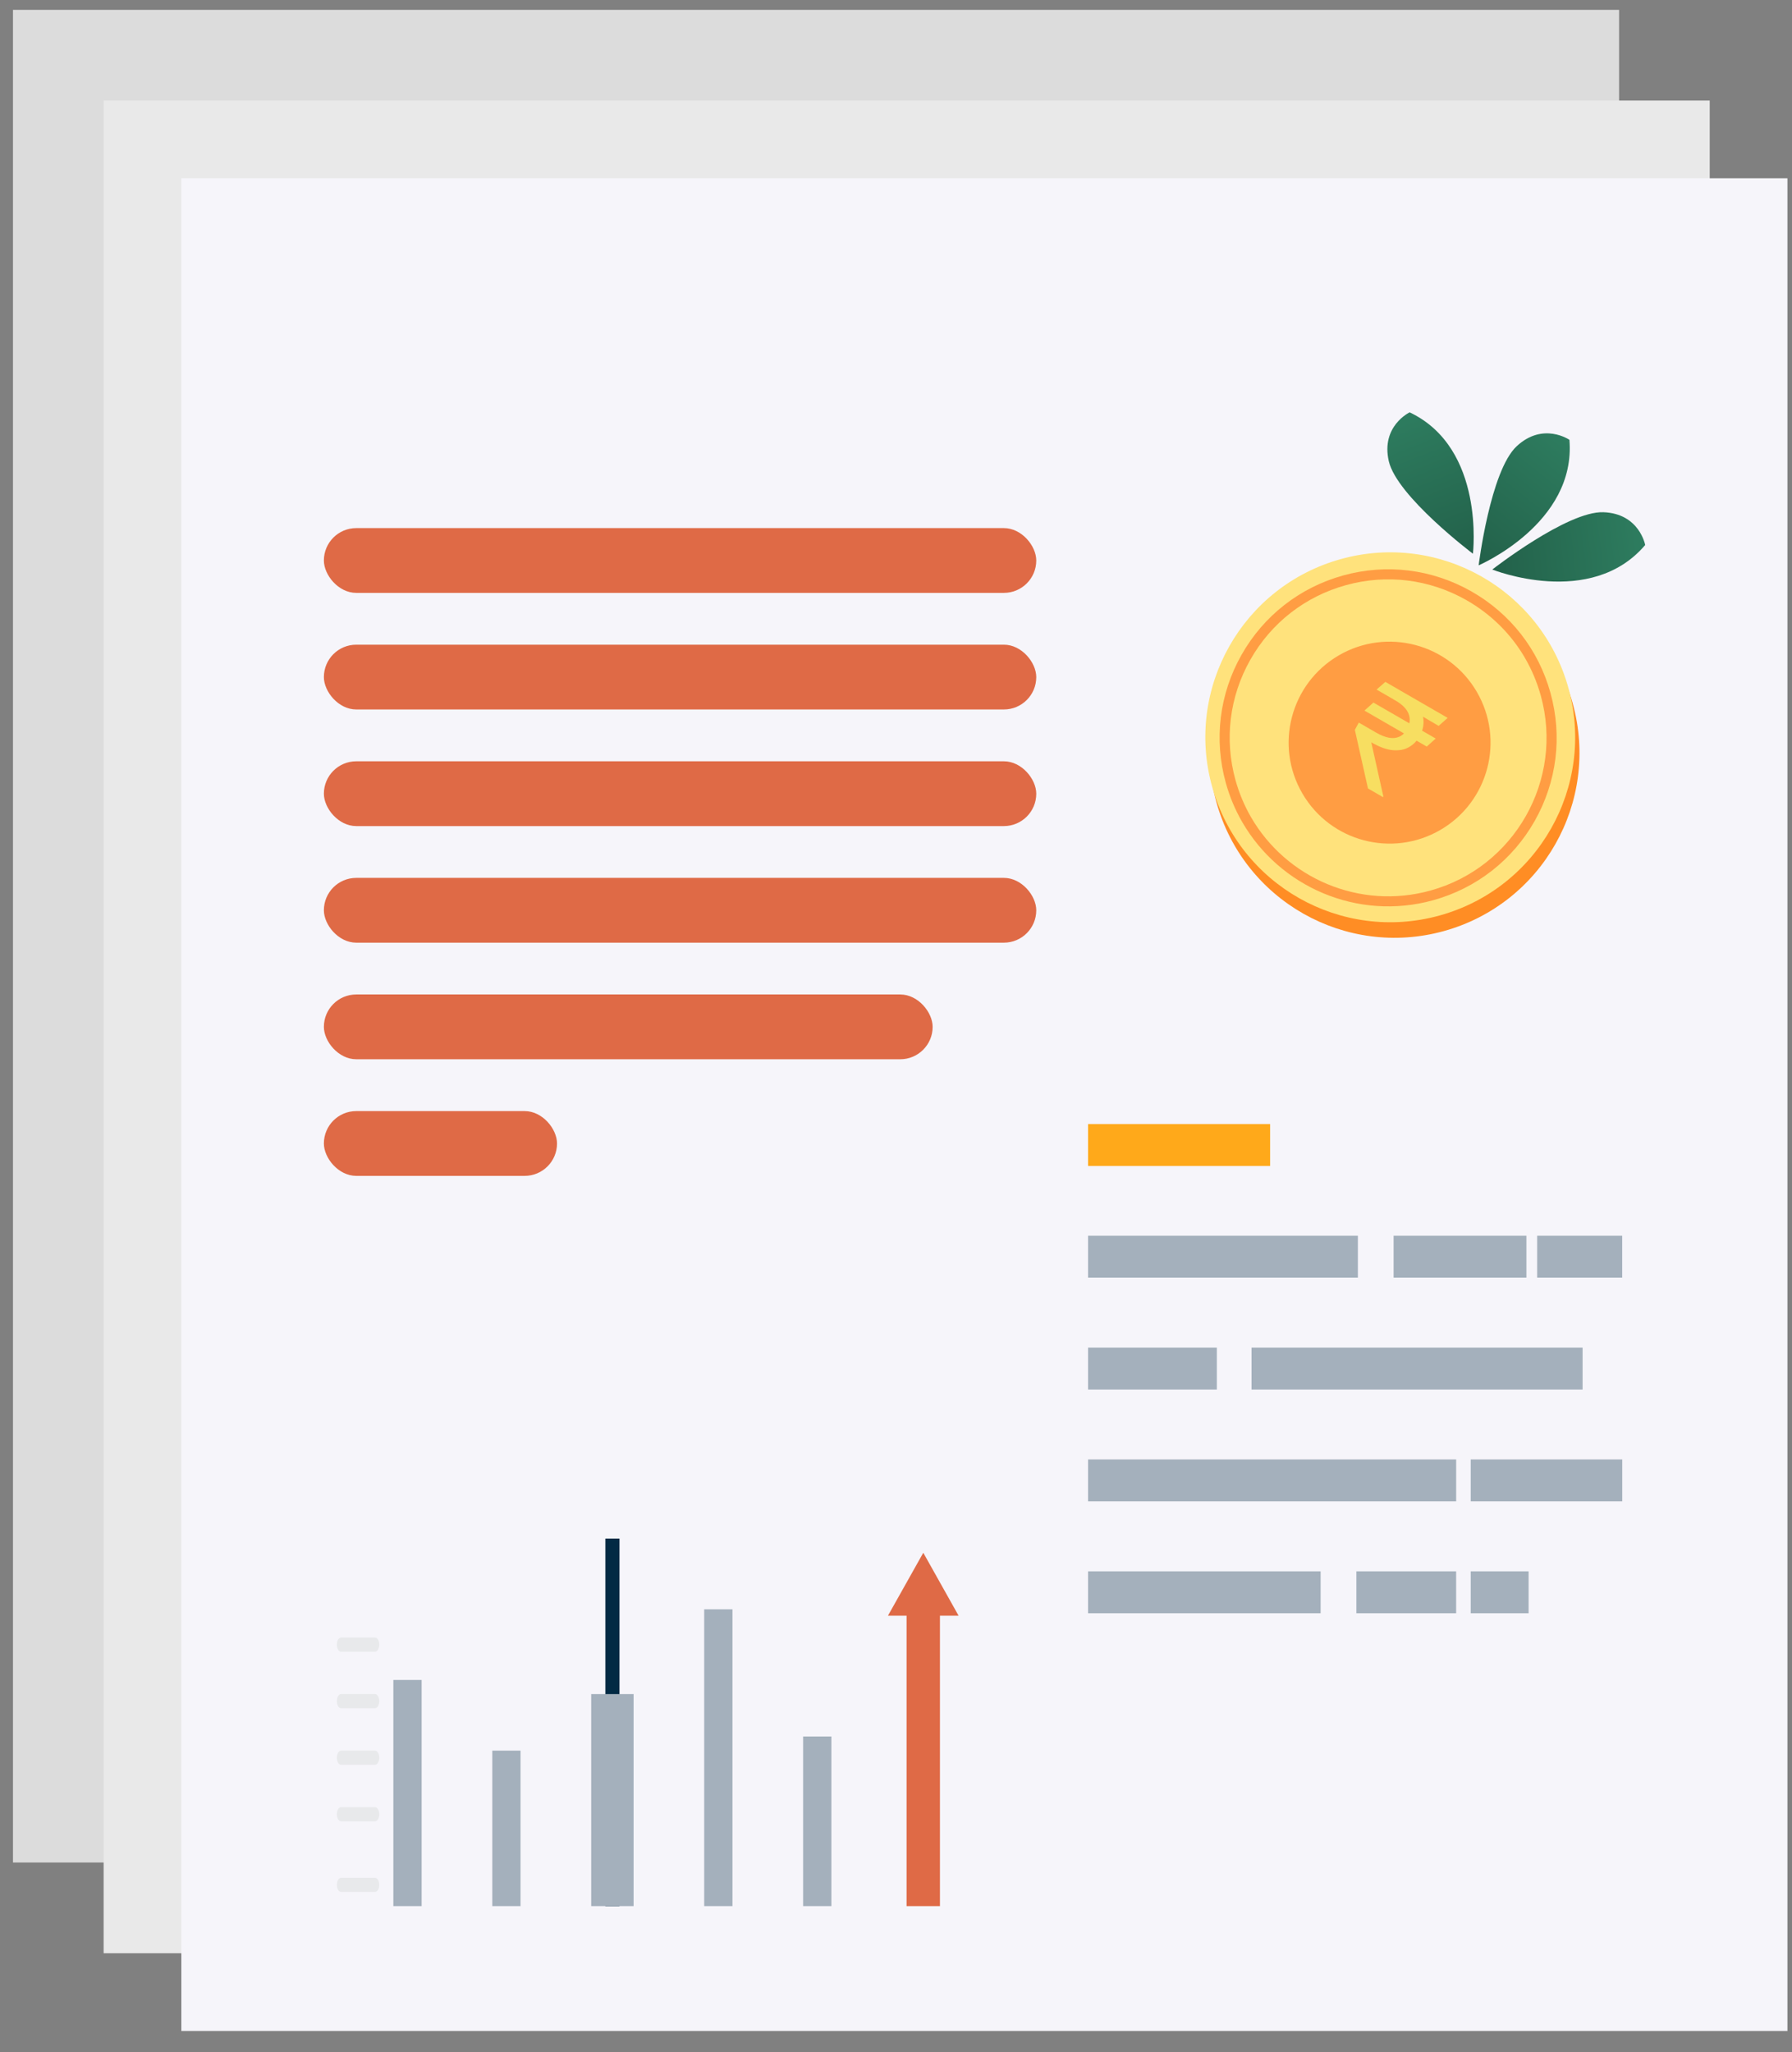
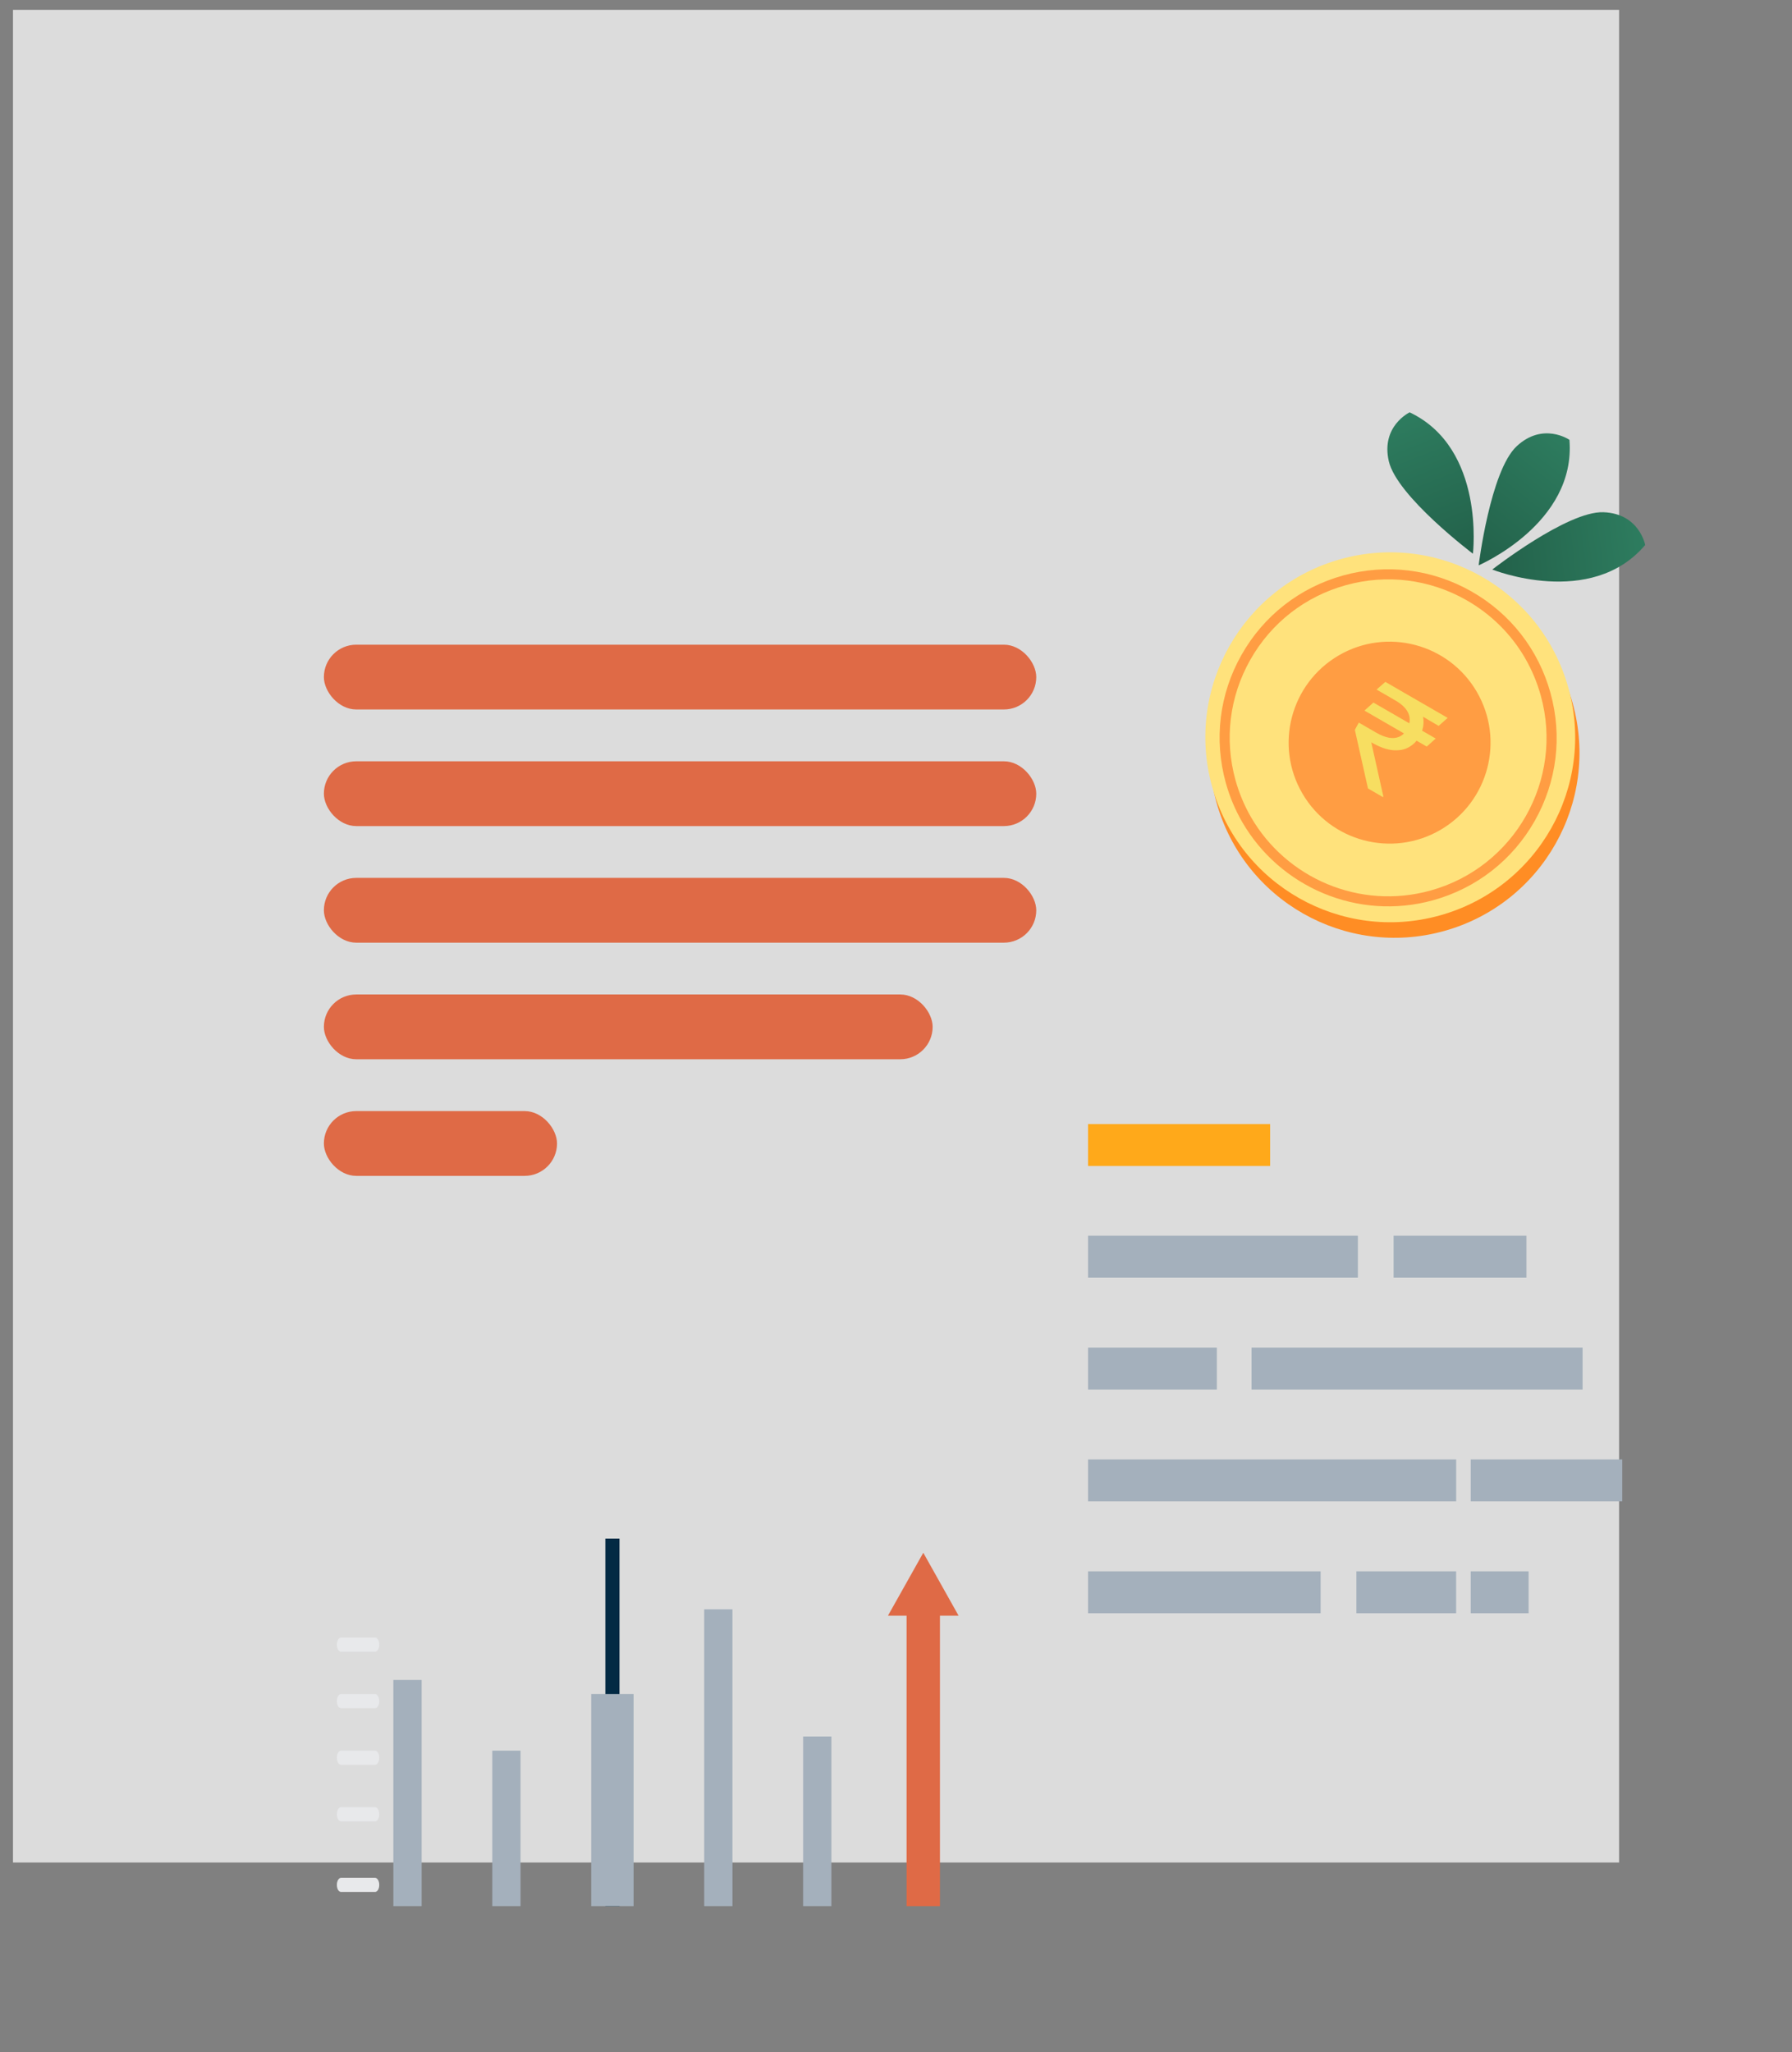
<svg xmlns="http://www.w3.org/2000/svg" width="69" height="79" viewBox="0 0 69 79" fill="none">
  <rect x="0" y="0" width="69" height="79" fill="#808080" stroke="none" />
  <rect x="0.5" y="0.379" width="61.842" height="71.318" fill="#DCDCDC" />
-   <rect x="3.99" y="3.871" width="61.842" height="71.318" fill="#E9E9E9" />
-   <rect x="6.982" y="6.863" width="61.842" height="71.318" fill="#F6F5FA" />
  <rect x="12.471" y="42.771" width="8.977" height="2.494" rx="1.247" fill="#DF6A46" />
-   <rect x="12.471" y="20.329" width="27.43" height="2.494" rx="1.247" fill="#DF6A46" />
  <rect x="12.471" y="24.817" width="27.43" height="2.494" rx="1.247" fill="#DF6A46" />
  <rect x="12.471" y="29.306" width="27.43" height="2.494" rx="1.247" fill="#DF6A46" />
  <rect x="12.471" y="33.794" width="27.43" height="2.494" rx="1.247" fill="#DF6A46" />
  <rect x="12.471" y="38.282" width="23.44" height="2.494" rx="1.247" fill="#DF6A46" />
  <path d="M23.853 59.23H23.309V73.375H23.853V59.23Z" fill="#022A44" />
  <path d="M16.235 64.67H15.146V73.375H16.235V64.67Z" fill="#A4B0BC" />
  <path d="M20.043 67.39H18.955V73.375H20.043V67.39Z" fill="#A4B0BC" />
  <path d="M24.396 65.214H22.764V73.375H24.396V65.214Z" fill="#A4B0BC" />
  <path d="M28.203 61.95H27.115V73.375H28.203V61.95Z" fill="#A4B0BC" />
  <path d="M32.012 66.846H30.924V73.375H32.012V66.846Z" fill="#A4B0BC" />
  <path d="M36.91 62.196L35.551 59.773L34.19 62.196H34.907V73.375H36.192V62.196H36.91Z" fill="#DF6A46" />
  <path d="M14.603 72.559C14.603 72.631 14.586 72.701 14.556 72.751C14.526 72.802 14.486 72.831 14.444 72.831H13.13C13.088 72.831 13.047 72.802 13.017 72.751C12.988 72.701 12.971 72.631 12.971 72.559C12.971 72.487 12.988 72.418 13.017 72.367C13.047 72.316 13.088 72.287 13.13 72.287H14.444C14.486 72.287 14.526 72.316 14.556 72.367C14.586 72.418 14.603 72.487 14.603 72.559Z" fill="#E8E9EB" />
  <path d="M14.603 67.662C14.603 67.735 14.586 67.804 14.556 67.855C14.526 67.906 14.486 67.934 14.444 67.934H13.13C13.088 67.934 13.047 67.906 13.017 67.855C12.988 67.804 12.971 67.735 12.971 67.662C12.971 67.59 12.988 67.521 13.017 67.47C13.047 67.419 13.088 67.39 13.13 67.39H14.444C14.486 67.39 14.526 67.419 14.556 67.47C14.586 67.521 14.603 67.59 14.603 67.662Z" fill="#E8E9EB" />
  <path d="M14.603 69.839C14.603 69.911 14.586 69.98 14.556 70.031C14.526 70.082 14.486 70.111 14.444 70.111H13.13C13.088 70.111 13.047 70.082 13.017 70.031C12.988 69.98 12.971 69.911 12.971 69.839C12.971 69.767 12.988 69.698 13.017 69.647C13.047 69.596 13.088 69.567 13.13 69.567H14.444C14.486 69.567 14.526 69.596 14.556 69.647C14.586 69.698 14.603 69.767 14.603 69.839Z" fill="#E8E9EB" />
  <path d="M14.603 65.486C14.603 65.558 14.586 65.627 14.556 65.678C14.526 65.73 14.486 65.758 14.444 65.758H13.13C13.088 65.758 13.047 65.73 13.017 65.678C12.988 65.627 12.971 65.558 12.971 65.486C12.971 65.414 12.988 65.345 13.017 65.294C13.047 65.243 13.088 65.214 13.13 65.214H14.444C14.486 65.214 14.526 65.243 14.556 65.294C14.586 65.345 14.603 65.414 14.603 65.486Z" fill="#E8E9EB" />
  <path d="M14.603 63.31C14.603 63.382 14.586 63.452 14.556 63.502C14.526 63.553 14.486 63.582 14.444 63.582H13.13C13.088 63.582 13.047 63.553 13.017 63.502C12.988 63.452 12.971 63.382 12.971 63.31C12.971 63.238 12.988 63.169 13.017 63.118C13.047 63.067 13.088 63.038 13.13 63.038H14.444C14.486 63.038 14.526 63.067 14.556 63.118C14.586 63.169 14.603 63.238 14.603 63.31Z" fill="#E8E9EB" />
  <path d="M48.905 43.27H41.895V44.884H48.905V43.27Z" fill="#FFA91A" />
  <path d="M52.284 47.569H41.895V49.183H52.284V47.569Z" fill="#A4B0BC" />
  <path d="M58.774 47.569H53.66V49.183H58.774V47.569Z" fill="#A4B0BC" />
-   <path d="M62.462 47.569H59.188V49.183H62.462V47.569Z" fill="#A4B0BC" />
  <path d="M46.854 51.875H41.895V53.489H46.854V51.875Z" fill="#A4B0BC" />
  <path d="M60.937 51.875H48.19V53.489H60.937V51.875Z" fill="#A4B0BC" />
  <path d="M62.464 56.182H56.629V57.796H62.464V56.182Z" fill="#A4B0BC" />
  <path d="M56.069 56.182H41.895V57.796H56.069V56.182Z" fill="#A4B0BC" />
  <path d="M50.85 60.489H41.895V62.102H50.85V60.489Z" fill="#A4B0BC" />
  <path d="M56.068 60.489H52.227V62.102H56.068V60.489Z" fill="#A4B0BC" />
  <path d="M58.858 60.489H56.629V62.102H58.858V60.489Z" fill="#A4B0BC" />
  <path d="M60.557 27.081C59.508 23.292 55.585 21.071 51.797 22.119C48.008 23.169 45.787 27.089 46.837 30.879C47.887 34.668 51.809 36.889 55.597 35.841C59.386 34.791 61.607 30.87 60.557 27.081Z" fill="#FF8D24" />
  <path d="M60.391 26.483C59.341 22.694 55.419 20.472 51.631 21.521C47.842 22.57 45.621 26.492 46.671 30.28C47.721 34.07 51.643 36.291 55.431 35.242C59.22 34.193 61.441 30.271 60.391 26.483Z" fill="#FFE27C" />
  <path d="M56.863 26.631C55.782 24.776 53.401 24.149 51.547 25.23C49.693 26.311 49.066 28.692 50.148 30.546C51.229 32.4 53.609 33.027 55.464 31.946C57.318 30.865 57.944 28.485 56.863 26.631Z" fill="#FF9D43" />
  <path d="M55.282 28.43L54.936 28.739L52.537 27.354L52.883 27.045L55.282 28.43ZM52.673 30.351L52.168 28.096L52.32 27.816L52.994 28.205C53.169 28.306 53.331 28.37 53.48 28.398C53.629 28.424 53.762 28.412 53.879 28.36C53.996 28.308 54.094 28.215 54.172 28.079C54.288 27.878 54.311 27.682 54.241 27.489C54.172 27.296 53.996 27.118 53.715 26.955L53.004 26.545L53.343 26.249L53.928 26.587C54.229 26.761 54.45 26.948 54.591 27.148C54.734 27.348 54.808 27.551 54.812 27.758C54.818 27.964 54.765 28.164 54.654 28.357C54.553 28.531 54.417 28.666 54.246 28.763C54.077 28.86 53.872 28.898 53.632 28.878C53.393 28.858 53.119 28.759 52.811 28.581L52.8 28.575L53.265 30.658L53.25 30.685L52.673 30.351ZM55.742 27.635L55.395 27.943L53.515 26.84L53.853 26.544L55.742 27.635Z" fill="#F7DE61" />
  <path d="M47.831 31.645C47.563 31.18 47.348 30.674 47.198 30.133C46.736 28.464 46.951 26.714 47.805 25.207C48.659 23.699 50.049 22.615 51.718 22.152C53.387 21.69 55.138 21.907 56.645 22.76C58.154 23.614 59.238 25.004 59.7 26.673C60.163 28.343 59.947 30.092 59.094 31.6C58.239 33.108 56.85 34.193 55.181 34.655C52.275 35.459 49.275 34.143 47.832 31.646L47.831 31.645ZM58.728 25.344C58.191 24.414 57.414 23.641 56.455 23.097C55.037 22.294 53.391 22.091 51.822 22.526C50.252 22.96 48.945 23.98 48.143 25.397C47.34 26.815 47.137 28.461 47.572 30.031C47.714 30.54 47.915 31.016 48.167 31.452C49.523 33.802 52.345 35.039 55.078 34.282C58.319 33.386 60.225 30.018 59.327 26.777C59.186 26.269 58.984 25.789 58.728 25.345L58.728 25.344Z" fill="#FF9D43" />
  <path fill-rule="evenodd" clip-rule="evenodd" d="M54.278 15.873C57.201 17.257 56.714 21.315 56.714 21.315C56.714 21.315 53.786 19.108 53.475 17.754C53.164 16.401 54.278 15.873 54.278 15.873Z" fill="url(#paint0_linear_201_18380)" />
  <path fill-rule="evenodd" clip-rule="evenodd" d="M63.347 20.98C61.254 23.445 57.46 21.924 57.46 21.924C57.46 21.924 60.35 19.668 61.737 19.718C63.125 19.768 63.347 20.98 63.347 20.98Z" fill="url(#paint1_linear_201_18380)" />
  <path fill-rule="evenodd" clip-rule="evenodd" d="M60.43 16.931C60.693 20.155 56.935 21.762 56.935 21.762C56.935 21.762 57.383 18.122 58.4 17.177C59.416 16.231 60.43 16.931 60.43 16.931Z" fill="url(#paint2_linear_201_18380)" />
  <defs>
    <linearGradient id="paint0_linear_201_18380" x1="54.486" y1="23.572" x2="47.105" y2="5.054" gradientUnits="userSpaceOnUse">
      <stop stop-color="#205B45" />
      <stop offset="1" stop-color="#46B78D" />
    </linearGradient>
    <linearGradient id="paint1_linear_201_18380" x1="55.856" y1="19.188" x2="75.651" y2="16.85" gradientUnits="userSpaceOnUse">
      <stop stop-color="#205B45" />
      <stop offset="1" stop-color="#46B78D" />
    </linearGradient>
    <linearGradient id="paint2_linear_201_18380" x1="53.867" y1="20.96" x2="66.211" y2="5.312" gradientUnits="userSpaceOnUse">
      <stop stop-color="#205B45" />
      <stop offset="1" stop-color="#46B78D" />
    </linearGradient>
  </defs>
</svg>